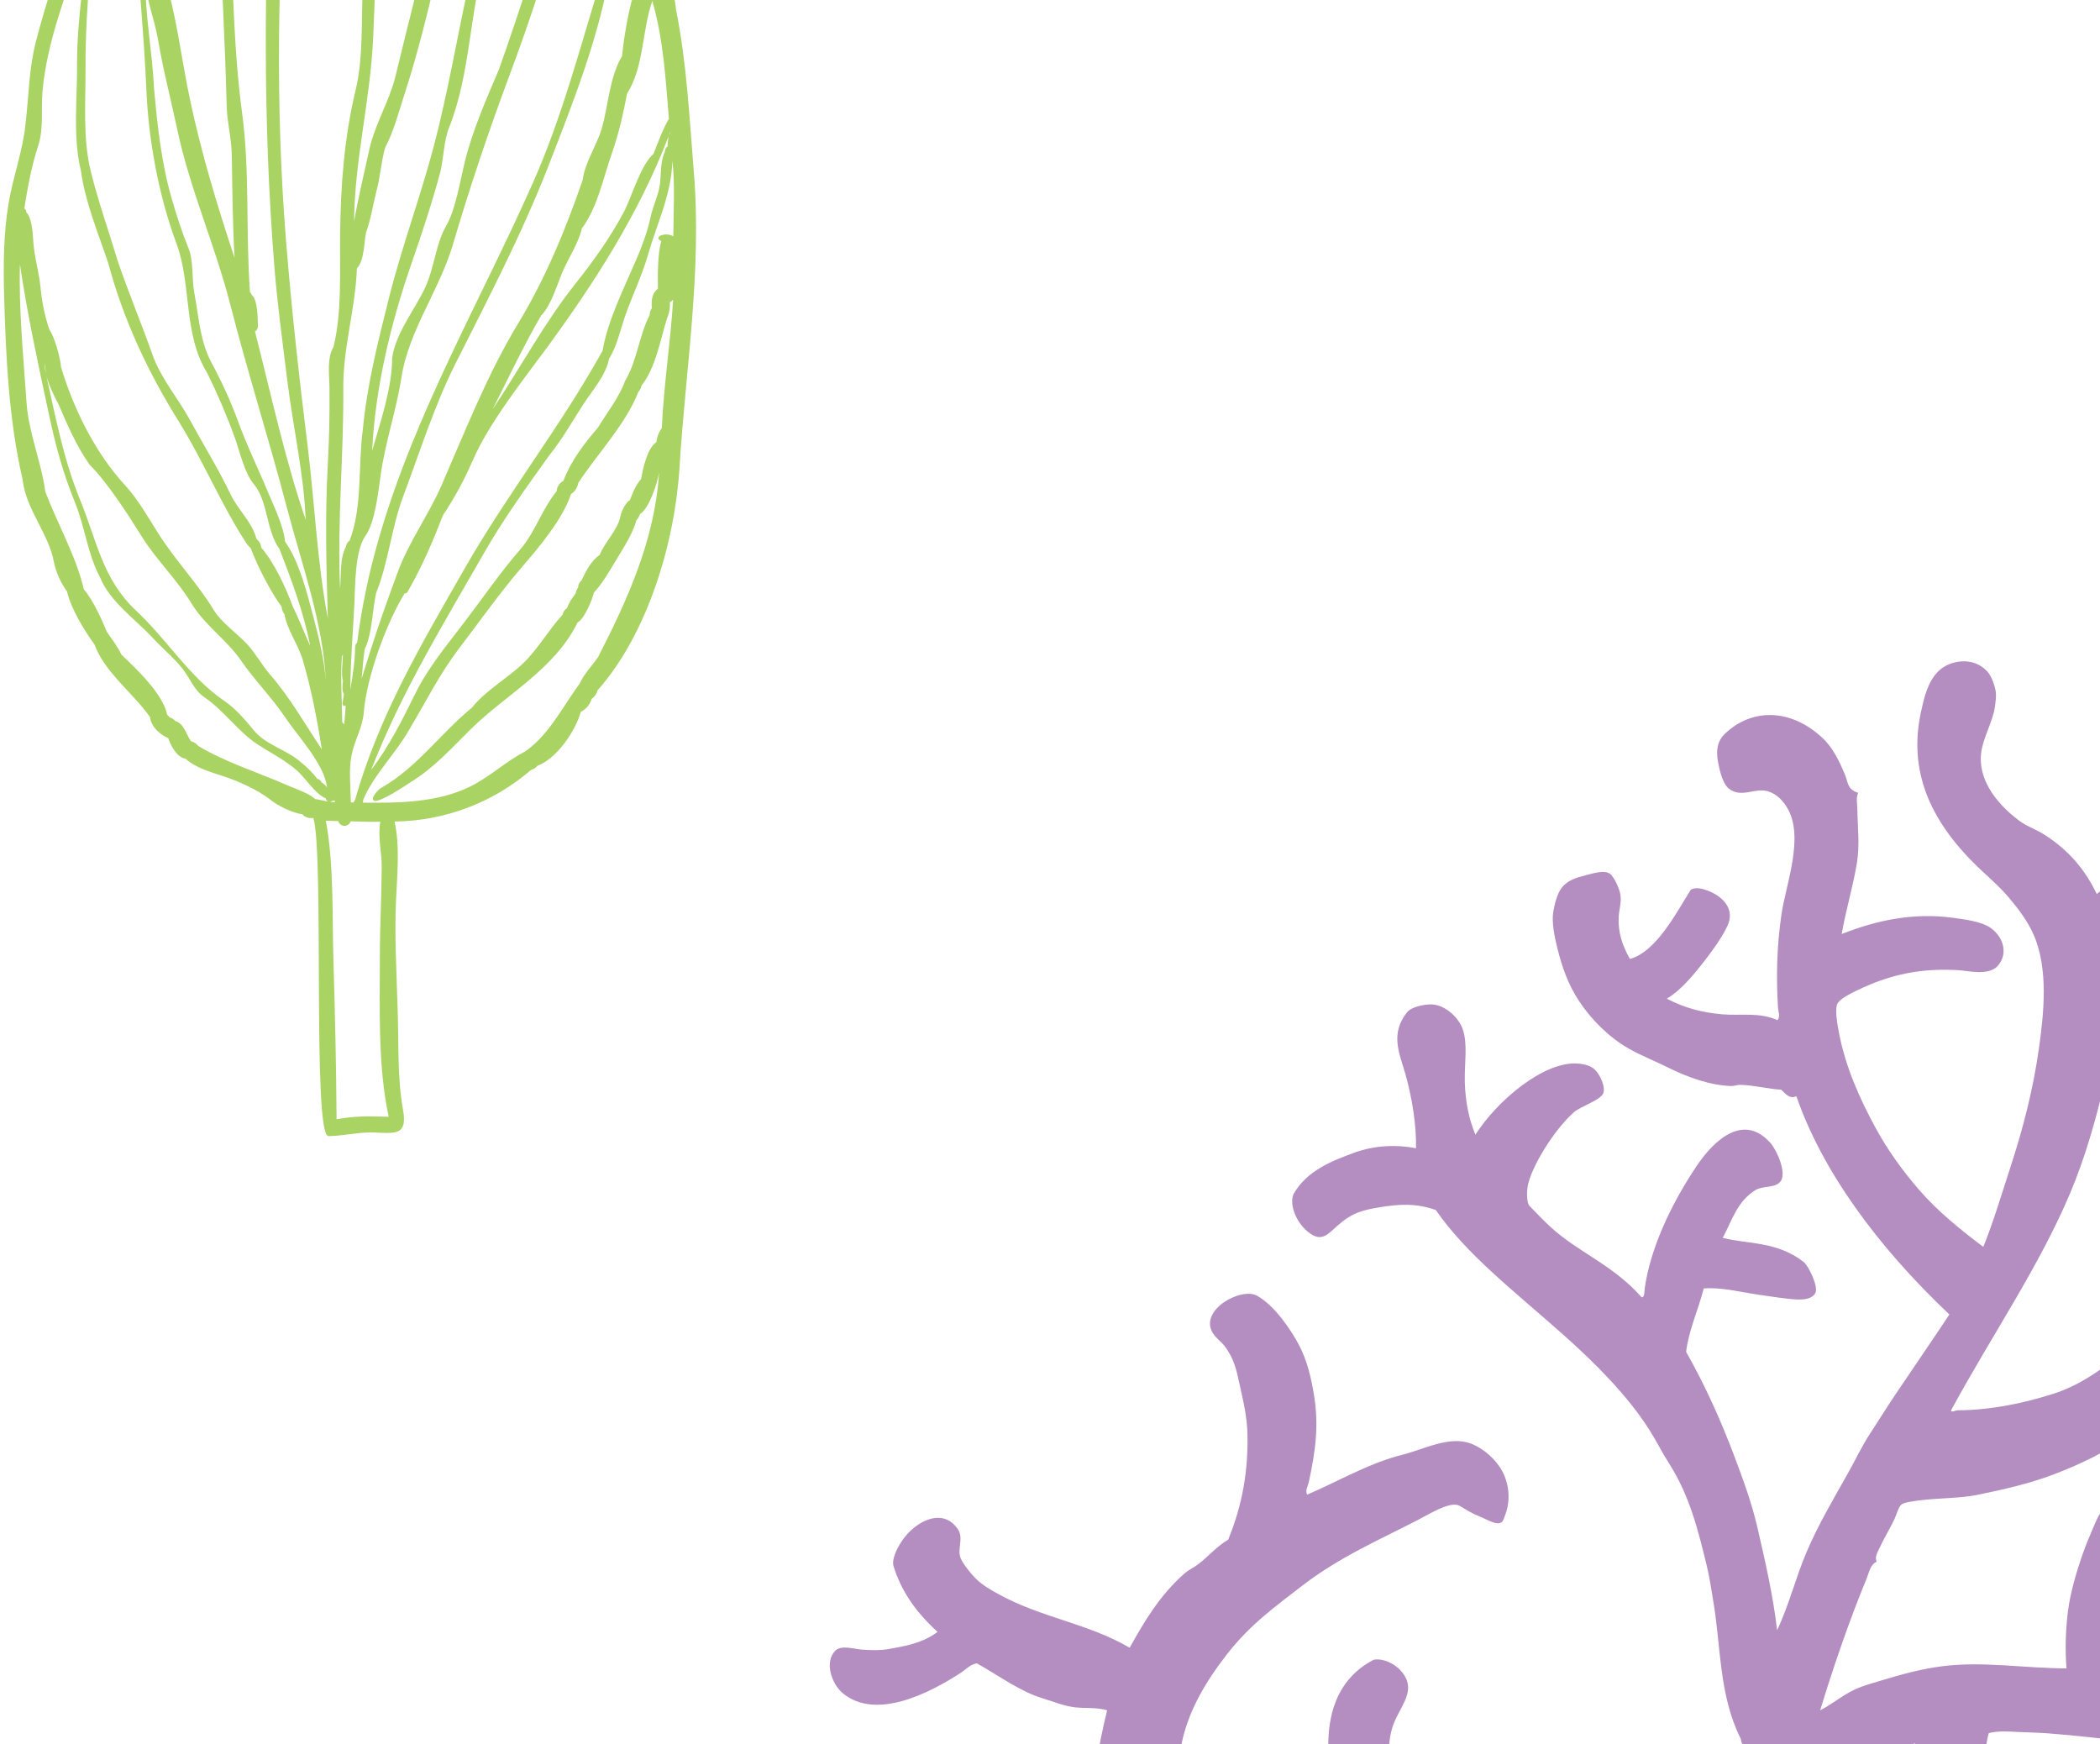
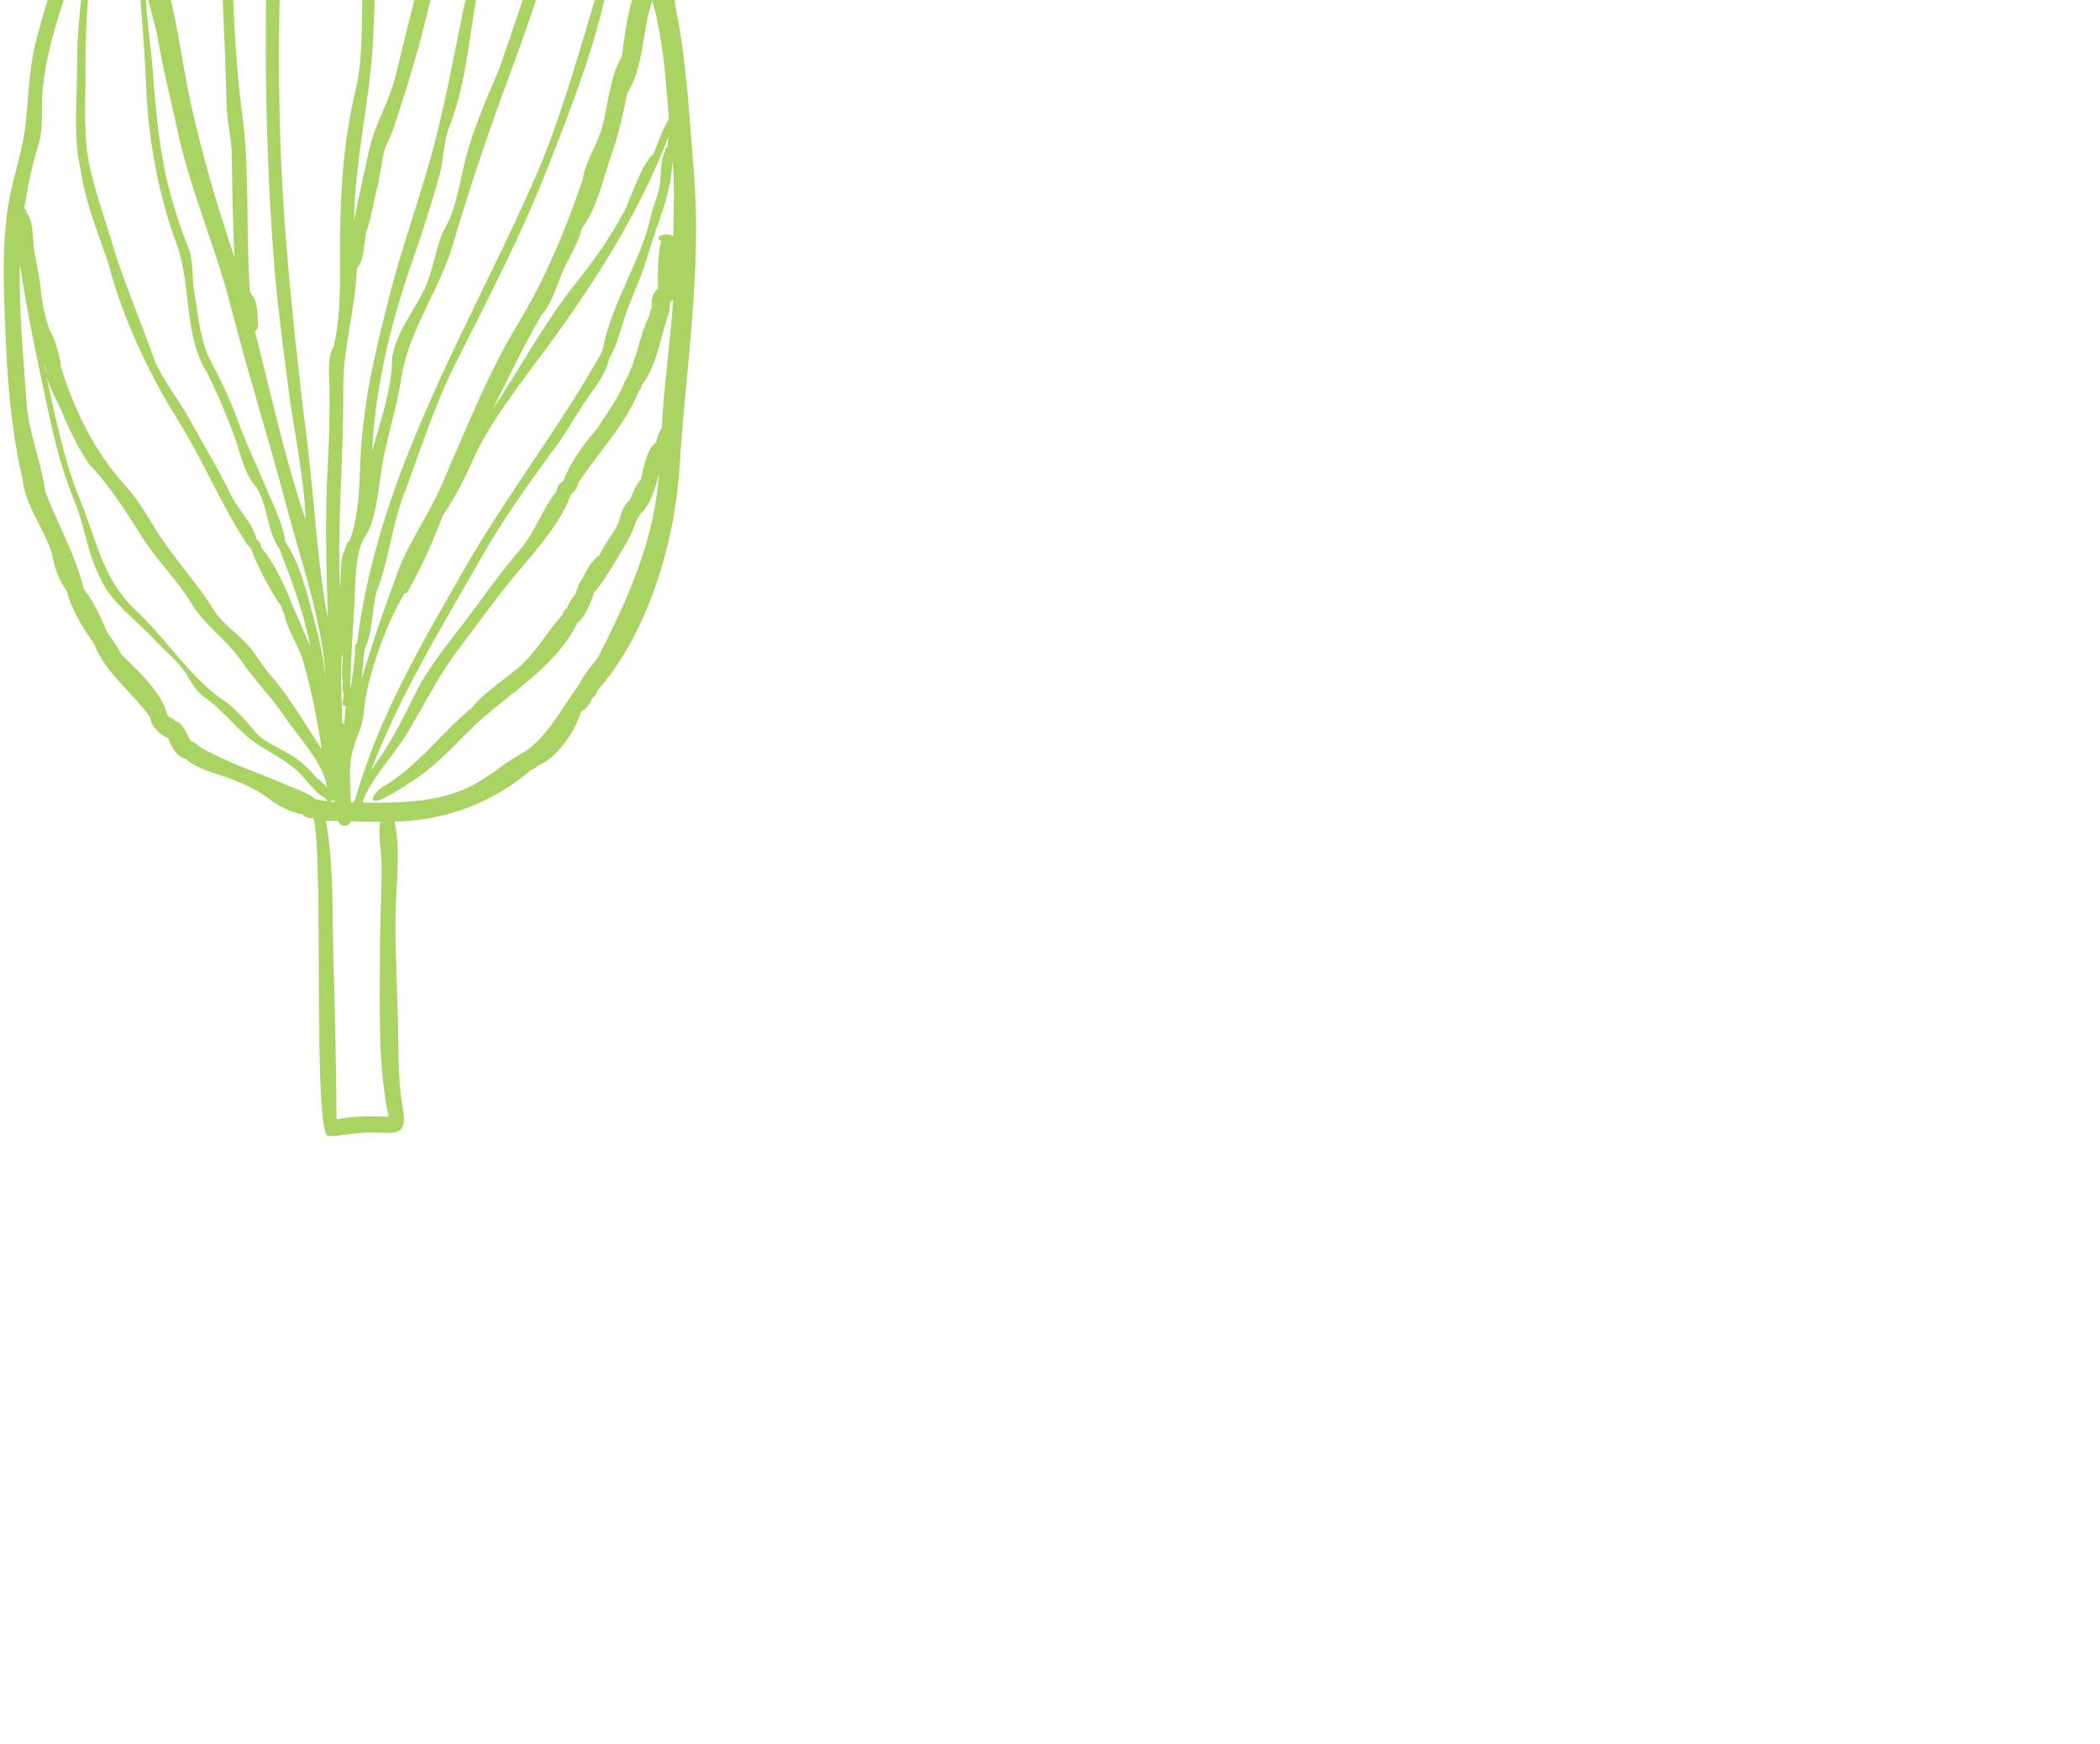
<svg xmlns="http://www.w3.org/2000/svg" width="289px" height="240px" viewBox="0 0 289 240" version="1.1">
  <title>Group</title>
  <desc>Created with Sketch.</desc>
  <defs />
  <g id="Desktop" stroke="none" stroke-width="1" fill="none" fill-rule="evenodd">
    <g id="Anxiety" transform="translate(-516, -1097)">
      <g id="Info-&amp;-Resources" transform="translate(130, 970)">
        <g id="What-to-Look-For:-General-Anxiety" transform="translate(199, 21)">
          <g id="General-Anxiety">
            <g id="stock-photo-light-blue-lighting-denim-reflecting-thinking-daydreaming-contemplating-natural-light-0204ee3e-76df-4995-a529-040e540e68dc">
              <g id="Group" transform="translate(146, 0)">
-                 <path d="M383.217,291.197 C381.158,288.224 377.171,288.609 374.792,289.001 C373.852,289.155 372.913,289.404 372.104,289.34 C372.635,287.611 372.557,286.055 373.399,284.241 C374.284,282.334 376.211,281.381 377.123,280.189 C376.851,279.179 376.607,277.993 375.51,277.31 C372.744,275.618 369.594,277.435 367.317,280.292 C366.469,281.351 366.336,282.267 365.986,283.432 C365.732,284.284 365.445,285.23 365.306,286.025 C364.926,288.085 365.521,290.032 365.11,291.133 C362.476,291.448 359.882,292.149 357.171,291.288 C354.516,290.448 351.729,289.186 348.941,286.871 C351.309,281.678 352.891,276.14 353.501,270.276 C353.767,267.74 354.208,264.992 354.851,262.032 C355.084,260.995 355.196,259.269 355.954,257.885 C356.709,256.508 358.481,254.579 359.656,254.767 C360.489,254.907 360.867,255.805 361.679,256.084 C362.413,256.341 363.144,255.644 363.808,256.381 C364.234,256.084 363.37,255.65 364.014,255.601 C366.396,254.394 365.952,251.64 365.502,249.562 C365.146,247.888 363.947,245.877 362.673,244.809 C361.483,243.814 359.81,243.52 358.357,243.38 C356.977,243.241 355.371,243.462 354.338,244.142 C351.557,245.962 350.013,250.047 348.969,252.968 C348.389,254.57 347.761,256.035 347.552,257.476 C346.492,264.892 346.498,272.257 342.346,280.062 C337.967,288.306 330.692,295.531 323.565,297.8 C319.168,299.198 314.756,300.039 310.423,300.066 C310.202,300.03 309.275,300.53 309.571,299.945 C315.164,289.668 321.666,280.231 325.918,270.125 C327.968,265.241 329.369,260.248 330.508,255.483 C331.417,251.713 332.332,248.167 332.456,244.566 C332.501,243.362 332.256,242.112 332.486,240.911 C332.999,238.263 335.904,235.4 338.139,233.762 C342.041,230.892 345.351,229.618 349.367,229.327 C350.898,229.212 353.362,229.549 355.066,228.46 C356.992,227.231 357.279,224.759 355.495,223.082 C353.55,221.244 350.925,221.322 348.878,221.368 C346.483,221.419 344.239,221.929 342.334,222.284 C342.488,220.3 342.334,218.083 343.128,215.947 C343.654,214.525 345.713,212.496 345.541,211.21 C345.375,209.957 343.614,209.062 342.518,208.85 C341.57,208.665 340.519,209.01 339.758,209.274 C334.86,210.985 334.805,216.266 334.974,219.6 C335.059,221.156 335.273,222.396 335.578,223.813 C335.654,224.159 335.977,224.753 335.572,225.087 C333.558,226.312 331.529,227.237 329.554,229.03 C328.02,225.8 325.785,223.024 322.282,220.816 C321.146,220.103 319.962,219.733 318.951,218.984 C315.342,216.314 313.24,212.966 313.639,209.629 C313.886,207.545 315.251,205.301 315.529,203.311 C315.626,202.644 315.744,201.806 315.653,201.172 C315.55,200.444 315.113,199.058 314.46,198.364 C312.473,196.234 309.293,196.914 307.859,198.264 C306.231,199.792 305.766,202.198 305.407,203.769 C303.731,211.182 305.893,217.943 312.446,224.574 C314.176,226.327 315.934,227.72 317.399,229.446 C318.812,231.117 320.011,232.706 320.847,234.584 C322.937,239.285 322.279,245.485 321.572,250.43 C320.778,255.956 319.443,261.186 317.664,266.642 C316.417,270.483 315.279,274.256 313.944,277.58 C310.685,275.133 307.647,272.651 305.171,269.803 C302.698,266.958 300.732,264.161 299.143,261.258 C296.875,257.097 294.991,252.786 294.115,248.315 C293.868,247.032 293.421,244.673 293.931,243.993 C294.447,243.308 295.667,242.725 296.534,242.3 C301.339,239.959 305.533,239.249 310.32,239.489 C311.797,239.564 314.584,240.311 315.867,238.97 C317.254,237.538 316.961,235.209 315.043,233.753 C313.72,232.755 311.114,232.485 309.791,232.297 C304.428,231.563 299.37,232.585 294.45,234.529 C295.03,231.214 296.018,227.971 296.552,224.714 C296.957,222.22 296.64,219.742 296.607,217.403 C296.601,216.633 296.392,215.805 296.718,215.098 C295.181,214.619 295.359,213.654 294.864,212.499 C294.185,210.906 293.312,208.962 291.853,207.591 C287.556,203.529 282.172,203.35 278.369,206.981 C277.023,208.267 277.234,209.96 277.536,211.367 C277.714,212.177 278.095,213.858 278.916,214.51 C280.695,215.923 282.567,214.267 284.442,214.931 C285.515,215.31 286.309,216.093 286.949,217.155 C289.359,221.15 286.765,227.71 286.164,231.818 C285.512,236.255 285.43,240.514 285.69,244.679 C285.717,245.212 286.034,245.88 285.62,246.383 C283.123,245.252 280.544,245.792 278.043,245.579 C275.513,245.361 273.036,244.812 270.382,243.42 C272.538,242.173 274.607,239.522 276.422,237.098 C277.448,235.73 278.514,234.041 278.877,233.037 C279.623,230.965 278.043,229.315 275.981,228.542 C275.241,228.266 274.335,228.047 273.689,228.432 C271.847,231.293 269.023,236.95 265.308,237.96 C264.242,236.07 263.651,234.296 263.765,232.109 C263.805,231.308 264.155,230.164 264.001,229.118 C263.898,228.42 263.182,226.679 262.554,226.233 C261.772,225.684 260.259,226.176 259.184,226.449 C257.97,226.749 256.72,227.125 255.908,228.178 C255.27,229.009 254.923,230.504 254.757,231.481 C254.527,232.837 254.911,234.851 255.316,236.455 C255.971,239.04 256.735,241.357 258.305,243.747 C259.984,246.304 262.449,248.755 265.139,250.287 C266.84,251.258 268.651,251.955 270.285,252.771 C273.363,254.318 276.437,255.356 279.245,255.444 C279.65,255.459 280.067,255.274 280.502,255.28 C282.274,255.313 284.479,255.868 286.128,255.95 C286.765,256.554 287.308,257.276 288.214,256.839 C291.729,267.019 299.237,277.389 309.272,286.88 C306.805,290.62 304.325,294.194 301.91,297.791 C300.674,299.623 299.551,301.455 298.355,303.278 C297.202,305.038 296.332,306.921 295.308,308.735 C293.261,312.375 291.171,315.918 289.631,319.543 C288.075,323.198 287.197,326.913 285.56,330.329 C285.065,325.852 283.923,320.795 282.821,316.057 C282.045,312.736 280.87,309.548 279.683,306.393 C277.853,301.531 275.697,296.714 273.045,292.025 C273.366,289.146 274.731,286.201 275.467,283.295 C277.989,283.119 280.32,283.768 283.135,284.178 C284.225,284.332 285.457,284.533 286.973,284.706 C288.054,284.821 290.156,285.112 290.817,283.953 C291.313,283.089 289.875,280.156 289.199,279.634 C285.493,276.777 281.537,277.226 278.08,276.334 C279.312,274.071 280.039,271.32 282.582,269.764 C283.633,269.121 285.318,269.551 286.061,268.532 C286.886,267.392 285.566,264.307 284.633,263.266 C281.03,259.223 277.023,262.645 274.432,266.533 C270.726,272.087 268.081,278.048 267.344,283.289 C267.286,283.738 267.347,284.578 266.912,284.505 C263.21,280.313 258.858,278.612 255.101,275.469 C253.905,274.465 252.734,273.225 251.505,271.96 C251.012,271.447 251.151,269.642 251.245,269.169 C251.797,266.448 254.887,261.465 257.559,259.09 C258.586,258.18 261.174,257.461 261.627,256.46 C261.981,255.68 261.256,253.739 260.229,252.978 C259.655,252.544 258.683,252.383 258.073,252.344 C253.389,252.059 247.008,257.494 244.045,262.141 C243.133,259.96 242.659,257.537 242.587,254.928 C242.511,252.335 243.025,249.741 242.303,247.636 C241.759,246.028 239.993,244.433 238.289,244.23 C237.417,244.13 235.333,244.433 234.632,245.303 C232.268,248.282 233.6,250.957 234.391,253.733 C235.348,257.085 235.931,260.852 235.871,264.01 C233.295,263.488 230.217,263.573 227.364,264.622 C224.537,265.666 220.862,267.009 219.004,270.328 C218.358,271.948 219.575,274.587 221.372,275.785 C222.976,276.868 223.809,275.77 225.105,274.62 C227.107,272.858 228.584,272.509 230.791,272.142 C233.467,271.693 235.825,271.529 238.594,272.506 C242.825,278.621 249.209,283.52 256.062,289.598 C260.667,293.687 264.994,298.076 267.954,302.708 C268.932,304.243 269.717,305.857 270.696,307.382 C273.586,311.896 274.74,316.791 275.875,321.417 C276.262,323.001 276.488,324.593 276.76,326.207 C277.862,332.625 277.536,339.247 280.559,345.259 C280.734,345.832 280.52,345.926 281.208,346.15 C281.263,346.232 281.247,346.317 281.139,346.414 C280.634,350.303 279.605,354.298 278.998,358.268 C278.463,361.738 277.983,365.351 277.521,368.639 C277.47,369.036 277.557,369.977 277.089,369.861 C267.329,364.383 257.683,360.619 248.409,362.979 C247.696,362.406 246.806,362.482 245.996,362.278 C243.571,361.663 240.875,359.764 238.459,357.989 C236.752,356.733 235.478,355.499 234.391,353.74 C233.956,353.033 233.512,352.147 233.144,351.352 C231.963,348.826 231.902,345.917 232.663,343.566 C233.286,341.64 234.862,339.881 234.777,338.082 C234.678,335.91 232.002,334.06 230.063,334.381 C224.631,337.208 223.74,342.526 223.797,346.587 C223.818,348.089 224.099,349.551 224.407,350.964 C225.035,353.849 226.805,356.627 228.732,359.445 C230.737,362.36 233.101,365.257 236.091,367.568 C232.47,369.021 228.988,369.764 225.219,369.604 C223.386,369.528 221.641,369.094 219.651,368.509 C217.73,367.938 215.755,367.368 214.013,366.228 C205.071,360.358 202.008,352.187 203.82,345.025 C204.793,341.191 206.807,337.542 209.881,333.599 C213.146,329.422 216.709,326.923 220.212,324.202 C225.313,320.261 230.936,317.841 236.151,315.141 C237.707,314.338 240.264,312.742 241.608,313.103 C241.928,313.188 242.529,313.625 243.1,313.943 C243.638,314.243 244.133,314.486 244.667,314.695 C245.655,315.084 246.999,315.979 247.678,315.442 C247.896,315.272 248.035,314.747 248.198,314.307 C248.838,312.578 248.75,310.343 247.751,308.468 C246.875,306.821 245.163,305.314 243.45,304.658 C240.482,303.515 236.988,305.435 233.992,306.184 C229.387,307.331 224.948,309.954 220.883,311.674 C220.602,311.08 220.989,310.525 221.112,309.961 C222.055,305.614 222.535,302.074 221.798,297.767 C221.448,295.725 220.928,293.229 219.687,290.93 C218.669,289.055 216.513,285.746 214.028,284.314 C211.82,283.046 205.925,286.307 207.921,289.456 C208.39,290.196 209.051,290.62 209.462,291.142 C210.793,292.838 211.168,294.515 211.56,296.365 C212.047,298.625 212.623,300.77 212.675,303.433 C212.762,308.28 212.053,312.93 210.017,317.874 C208.456,318.784 207.414,320.058 205.986,321.181 C205.355,321.684 204.627,321.981 204.041,322.494 C200.541,325.558 198.415,329.258 196.464,332.734 C190.672,329.361 184.327,328.627 178.414,325.363 C177.411,324.814 176.228,324.15 175.328,323.267 C174.63,322.582 173.537,321.229 173.205,320.422 C172.673,319.151 173.7,317.674 172.785,316.367 C171.052,313.901 168.307,314.841 166.446,316.512 C164.894,317.902 163.62,320.386 163.964,321.505 C164.973,324.754 166.812,327.611 170.022,330.559 C167.998,332.076 165.755,332.492 163.146,332.941 C162.215,333.104 160.89,333.098 159.597,332.995 C158.447,332.901 156.786,332.34 155.97,333.132 C154.421,334.645 155.409,337.706 157.009,339.019 C161.545,342.732 168.835,339.037 173.162,336.226 C173.93,335.731 174.627,334.949 175.449,334.894 C178.671,336.711 181.374,338.749 184.457,339.69 C185.97,340.145 187.468,340.775 188.935,340.939 C190.448,341.106 191.907,340.918 193.36,341.34 C192.753,343.921 192.164,346.402 191.961,348.908 C191.768,351.422 192.357,353.849 193.1,356.312 C194.537,361.086 196.627,366.367 202.434,370.514 C201.984,370.941 201.311,370.865 200.77,370.956 C200.16,371.063 199.529,371.135 198.928,371.245 C192.653,372.343 186.504,371.985 180.184,370.453 C177.723,369.861 175.174,369.164 172.54,368.639 C170.14,368.16 167.555,367.811 165.024,367.408 C159.812,366.579 155.194,366.819 150.121,368.591 C148.306,369.224 144.326,371.123 142.879,373.201 C141.719,374.872 141.843,377.002 142.468,378.922 C142.939,380.357 143.818,382.343 145.18,383.086 C147.022,384.094 149.154,381.512 150.673,380.281 C153.992,377.59 157.184,377.05 160.63,377.114 C165.374,377.199 169.327,377.624 174.401,379.571 C174.268,383.654 172.057,388.604 168.376,392.945 C167.108,394.44 165.287,395.435 164.471,396.839 C163.897,397.831 165.045,400.507 166.18,401.241 C166.64,401.529 167.751,401.592 168.316,401.529 C170.121,401.329 172.193,400.264 173.83,399.06 C175.681,397.701 177.161,395.577 178.471,393.421 C180.338,390.351 181.588,387.515 182.331,384.682 C182.594,383.675 182.44,382.653 182.829,381.761 C187.749,382.935 193.082,383.272 198.049,383.108 C202.966,382.941 208.456,381.828 212.687,376.25 C219.744,378.379 226.056,379.098 232.685,378.148 C233.98,377.963 235.351,377.894 236.626,377.645 C239.238,377.138 241.783,376.24 244.465,375.801 C249.526,374.966 254.938,373.562 260.217,373.289 C265.574,373.01 271.526,373.902 276.28,380.017 C275.8,390.024 276.259,399.961 277.611,409.846 C277.747,409.97 277.69,410.346 277.454,410.025 C271.898,407.981 266.988,407.074 261.274,406.867 C258.725,406.779 255.862,406.795 253.241,406.943 C251.073,407.067 248.361,407.422 246.262,407.629 C245.247,407.741 244.305,407.435 243.167,406.813 C238.41,404.201 235.221,398.835 233.403,395.268 C234.146,393.527 235.789,391.883 237.344,390.603 C238.742,389.444 241.086,388.198 241.666,386.593 C241.998,385.65 241.288,384.188 240.286,383.454 C239.017,382.516 236.822,382.665 235.119,383.347 C233.346,384.057 231.588,385.537 230.193,387.139 C229.094,385.619 229.48,383.426 227.925,381.928 C226.717,380.766 225.114,380.854 224.005,381.494 C221.553,382.901 221.384,385.349 221.408,387.342 C221.499,394.907 226.723,403.391 232.201,410.034 C228.291,410.723 224.534,411.114 220.78,411.432 C216.993,411.751 213.149,411.523 209.099,411.311 C205.043,411.096 201.205,409.846 197.198,407.629 C193.942,405.833 191.822,402.305 188.854,399.912 C187.939,399.172 186.773,398.219 185.78,397.974 C184.445,397.655 182.391,398.465 181.588,400.024 C180.981,401.195 181.482,402.927 182.017,404.24 C183.693,408.338 188.963,412.84 193.196,415.439 C197.602,418.154 202.129,419.871 206.399,421.075 C207.867,421.494 209.341,421.697 210.778,422.076 C216.746,423.659 222.417,423.72 227.958,423.553 C233.612,423.393 239.286,422.798 245.027,421.9 C245.048,421.918 245.081,421.918 245.111,421.921 L245.229,421.836 L248.581,421.412 C249.001,421.242 249.523,421.181 250.39,421.06 C251.326,420.917 252.163,420.878 252.791,420.887 L255.998,420.481 C256.004,420.472 256.01,420.462 256.019,420.453 C262.799,419.783 270.34,419.477 277.222,422.78 C278.237,423.268 278.937,424.102 280.046,424.648 C280.148,425.197 280.254,425.743 280.36,426.289 C280.239,426.292 280.13,426.311 280.006,426.311 C273.731,426.881 267.45,427.448 261.171,428.018 C258.785,427.985 259.217,423.659 256.137,424.685 C256.294,430.873 252.29,434.661 247.618,437.027 C241.856,439.942 239.44,444.237 239.162,450.289 C239.863,450.834 240.618,450.929 241.433,450.571 C245.407,442.681 253.178,440.297 260.495,437.252 C265.568,432.75 272.094,434.236 277.956,432.969 C279.146,432.541 280.36,432.326 281.586,432.165 C284.165,443.458 288.196,454.659 297.292,465.549 C296.691,466.234 296.075,466.926 295.468,467.615 L296.459,468.485 C296.827,468.066 297.202,467.645 297.567,467.232 C297.63,467.157 297.721,467.008 297.799,466.956 C298.413,466.604 298.059,466.823 298.648,466.905 C299.035,466.956 298.989,467.078 299.4,466.777 C300.397,466.04 299.394,465.57 299.702,464.8 C299.962,464.154 301.218,463.077 302.151,462.015 C303.891,460.034 300.164,450.737 298.781,447.189 C297.205,443.136 295.568,439.032 294.305,434.892 C293.729,433.029 293.39,431.103 292.868,429.232 C293.874,428.767 294.218,427.845 294.052,426.568 C294.296,426.232 294.538,425.892 294.795,425.57 C296.03,423.978 297.47,422.537 298.295,420.66 C298.576,419.883 298.79,419.082 298.893,418.26 C299.131,415.7 299.089,413.201 297.374,411.05 C294.354,413.619 292.551,417.581 290.123,420.829 C288.96,417.32 287.973,413.813 287.357,410.174 C285.986,401.996 285.744,393.791 285.478,385.137 C285.258,378.121 285.228,370.329 286.399,363.079 C286.578,361.969 286.789,360.64 287.133,359.885 C287.471,359.142 288.124,358.347 288.679,357.58 C293.418,351.064 299.397,347.767 304.537,345.887 C304.64,348.186 304.123,350.424 304.205,352.79 C304.28,355.035 304.766,357.331 305.047,359.618 C305.615,364.141 306.705,368.721 308.511,373.256 C310.154,377.357 312.232,382.274 316.1,386.544 C319.102,389.857 323.484,393.023 326.694,393.703 C327.736,393.924 329.288,394.109 330.167,393.742 C331.341,393.248 332.845,391.528 332.909,390.254 C331.616,388.847 329.856,388.128 328.306,386.972 C326.703,385.774 325.28,384.188 323.906,382.747 C321.219,379.938 319.063,377.047 317.707,374.205 C318.7,373.953 319.739,374.411 320.775,374.53 C324.073,374.906 326.815,374.891 330.139,374.199 C331.964,373.823 334.09,373.671 336.234,372.883 C338.206,372.164 340.908,370.498 342.032,368.105 C343.059,365.927 340.685,363.449 338.148,362.736 C336.635,363.561 335.403,364.632 333.899,365.214 C331.094,366.303 328.672,366.534 325.866,366.564 C322.152,366.604 318.163,366.431 314.605,365.054 C314.025,363.458 313.886,361.675 313.781,360.012 C313.572,356.536 313.892,353.145 314.08,349.708 C314.176,347.958 314.216,346.19 314.69,344.491 C315.973,344.161 317.35,344.255 318.655,344.327 C319.99,344.403 321.321,344.409 322.641,344.503 C330.728,345.098 338.795,346.46 346.812,346.906 C347.335,348.777 347.395,350.628 347.921,352.529 C348.887,356.03 351.309,360.197 354.184,363.528 C355.745,365.339 357.895,367.532 359.801,368.19 C362.09,368.982 365.735,367.993 367.396,365.169 C367.93,364.256 367.03,362.13 366.236,361.414 C365.225,360.513 363.515,360.692 362.591,359.946 C360.378,358.153 359.275,355.463 358.182,352.996 C357.663,351.801 357.177,350.7 356.79,349.514 C356.403,348.359 355.787,347.085 356.141,345.899 C357.913,345.568 359.81,344.697 361.48,343.275 C365.161,340.138 367.212,336.587 368.423,332.473 C368.688,331.579 368.861,330.623 369.009,329.634 C369.283,327.848 369.754,326.747 367.568,325.476 C366.354,324.769 363.259,324.987 362.244,325.552 C360.782,326.367 359.922,328.303 359.215,329.907 C358.472,331.588 358.255,333.383 356.778,334.306 C355.353,335.197 353.417,335.789 351.644,336.156 C349.95,336.505 348.211,336.917 346.365,336.911 C343.433,336.89 341.198,336.444 338.372,336.216 C337.762,336.168 336.046,336.195 335.642,335.88 C335.137,335.473 334.712,333.587 334.624,333.056 C334.337,331.388 334.428,330.077 334.612,328.718 C334.811,327.211 335.098,325.803 335.606,324.326 C337.846,326.665 339.851,328.494 342.832,328.97 C344.955,329.313 348.41,328.906 350.176,326.052 C350.768,325.097 350.95,323.073 350.038,322.406 C349.579,322.066 349.083,322.263 348.431,322.418 C347.643,322.609 347.12,322.761 346.498,322.63 C343.916,322.063 340.525,320.835 338.354,318.123 C339.057,315.878 341.971,312.709 343.925,312.505 C345.39,312.351 347.712,313.919 348.932,312.788 C350.077,311.735 349.862,309.102 349.397,307.916 C348.872,306.566 347.326,304.607 345.689,303.985 C344.946,303.703 343.137,303.67 342.545,303.754 C341.745,303.873 340.936,304.437 340.144,304.667 C339.429,304.88 338.749,304.916 338.064,305.223 C335.207,306.497 333.259,309.054 331.529,311.747 C330.614,313.182 329.865,314.338 329.243,315.797 C328.678,317.134 328.098,318.472 327.63,319.807 C326.739,322.348 325.881,325.318 325.585,327.757 C325.235,330.584 325.205,333.223 325.389,335.579 C319.703,335.576 313.917,334.566 308.285,335.285 C305.398,335.655 302.701,336.398 299.859,337.26 C298.388,337.703 297.023,338.049 295.64,338.795 C294.164,339.589 292.959,340.609 291.488,341.349 C293.294,335.413 295.495,329.015 297.893,323.189 C298.222,322.391 298.376,321.293 299.276,320.895 C298.944,320.295 299.409,319.561 299.666,319.003 C300.297,317.607 301.007,316.525 301.704,315.053 C302.048,314.331 302.236,313.418 302.68,313.036 C303.033,312.733 304.322,312.566 305.265,312.448 C307.928,312.123 310.71,312.187 313.089,311.708 C316.647,310.989 320.225,310.167 323.493,308.938 C331.058,306.078 336.816,302.459 343.771,294.928 C346.797,296.681 349.437,298.965 352.626,299.899 C357.004,301.179 361.61,301.558 365.919,301.446 C367.332,301.416 368.806,301.301 370.301,301.179 C373.188,300.937 376.54,301.21 379.05,300.463 C380.375,300.069 382.646,298.731 383.356,297.557 C384.377,295.868 384.38,292.877 383.217,291.197" id="Fill-1" fill="#B48EC1" />
                <path d="M84.672,18.479 C87.31,13.443 90.834,8.993 92.975,3.66 C93.641,5.306 95.309,7.877 96.376,9.286 C96.771,10.128 97.302,11.944 98.145,12.609 C98.254,13.282 98.974,14.612 99.618,14.89 C99.752,15.45 100.045,15.939 100.483,16.285 C100.631,16.773 101.123,17.254 101.51,17.525 C101.629,17.953 101.897,18.322 102.263,18.558 C102.458,19.028 102.769,19.43 103.156,19.742 C103.254,20.122 103.446,20.438 103.742,20.678 C104.173,21.58 104.943,23.373 105.83,23.963 C106.456,26.105 107.454,27.898 108.413,29.86 C110.301,34.663 109.039,41.214 108.974,46.405 C108.818,55.342 107.266,63.693 105.7,72.436 C103.015,87.304 98.985,101.714 95.45,116.398 C94.607,119.908 92.61,123.035 91.836,126.531 C91.101,129.838 90.338,133.1 89.723,136.445 C89.821,127.801 91.995,119.66 92.36,111.083 C92.813,100.466 93.109,90.048 92.711,79.437 C92.368,70.545 91.847,61.119 92.889,52.245 C93.934,43.3 92.773,33.927 92.331,24.963 C92.136,20.813 92.86,14.552 91.185,10.726 C90.935,10.339 90.693,10.339 90.454,10.726 C89.434,13.052 90.819,19.314 90.924,21.772 C91.091,26.034 91.25,30.322 91.409,34.603 C91.181,39.162 91.767,43.792 91.68,48.378 C91.586,52.805 91.167,57.244 90.996,61.683 C90.646,71.011 91.3,80.381 91.376,89.702 C91.409,94.678 91.116,99.647 90.91,104.619 C90.722,108.994 90.986,114.008 89.958,118.311 C88.366,124.933 87.882,131.496 87.802,138.343 C87.751,143.335 88.07,148.95 86.901,153.727 C85.968,155.271 86.326,157.568 86.34,159.315 C86.373,162.826 86.319,166.246 86.12,169.756 C85.714,176.969 85.91,183.881 86.116,191.093 C84.654,183.392 84.307,175.266 83.348,167.475 C82.173,158 81.116,148.533 80.356,139.02 C78.855,120.325 79.224,101.443 80.653,82.756 C81.445,72.259 82.136,61.795 82.097,51.272 C82.082,46.75 82.903,42.293 82.527,37.768 C82.194,33.637 82.932,28.853 81.601,24.91 C82.527,22.681 83.551,20.603 84.672,18.479 C84.687,18.449 84.672,18.479 84.672,18.479 L84.672,18.479 Z M121.951,64.971 C123.127,68.012 121.875,73.334 121.141,76.382 C120.023,81.039 119.115,85.586 117.78,90.198 C115.312,98.79 112.653,107.1 109.679,115.518 C107.968,119.544 106.021,123.964 104.976,128.226 C104.365,130.714 103.688,134.938 102.378,137.122 C100.985,139.542 100.75,142.899 99.531,145.533 C98.138,148.551 95.421,151.855 94.969,155.271 C94.969,159.361 93.334,164.123 92.212,168.035 C92.657,159.195 94.81,150.348 97.704,142.042 C99.111,137.983 100.468,133.863 101.586,129.703 C102.064,127.726 102.071,125.377 102.82,123.501 C105.743,116.154 105.598,107.799 107.798,100.248 C110.251,91.784 112.378,83.241 114.791,74.785 C116.412,69.102 118.8,63.066 118.677,57.037 C119.838,59.664 120.923,62.284 121.951,64.971 C121.955,64.979 121.951,64.971 121.951,64.971 L121.951,64.971 Z M133.166,124.339 C133.192,124.276 133.199,124.219 133.203,124.155 L133.224,124.366 C133.184,124.422 133.141,124.482 133.098,124.535 L133.166,124.339 C133.192,124.276 133.166,124.339 133.166,124.339 L133.166,124.339 Z M90.769,199.388 C90.928,198.012 90.957,196.64 91.195,195.31 C92.212,193.326 92.245,189.86 92.769,187.575 C94.441,183.463 94.882,178.551 96.492,174.289 C98.768,168.234 100.772,161.819 103.663,156.072 C108.203,147.055 112.845,138.159 116.517,128.722 C119.835,120.201 123.557,110.772 124.997,101.725 C125.847,96.463 126.39,91.092 127.309,85.861 C128.217,90.987 129.085,96.23 129.831,101.39 C127.967,104.153 126.958,110.23 126.604,113.733 C124.885,116.544 124.722,120.525 123.818,123.655 C123.185,125.884 121.459,128.444 121.206,130.706 C118.908,137.408 116.068,144.323 112.356,150.423 C108.113,157.425 105.037,165.261 101.781,172.752 C100.001,176.845 97.263,180.558 95.732,184.741 C94.397,188.368 93.08,192.018 91.93,195.69 C91.536,196.926 91.152,198.155 90.769,199.388 L90.769,199.388 Z M88.196,199.704 C88.138,200.113 88.023,201.147 88.334,201.485 L88.138,202.77 C88.088,203.105 88.388,203.195 88.573,203.12 L88.381,205.691 C88.312,205.578 88.214,205.488 88.099,205.413 C88.062,202.395 87.845,199.301 88.048,196.291 L88.189,196.103 C88.182,197.137 87.914,198.734 88.196,199.704 C88.196,199.704 88.182,199.647 88.196,199.704 L88.196,199.704 Z M130.938,127.177 C129.241,128.609 127.96,132.939 126.958,134.983 C125.062,138.565 122.758,141.816 120.258,144.954 C115.953,150.344 112.631,156.591 108.796,162.322 C111.018,157.921 113.004,153.674 115.489,149.386 C116.817,148.097 117.667,145.172 118.391,143.459 C119.158,141.647 120.67,139.358 121.065,137.438 C123.188,134.686 124.089,130.244 125.247,126.967 C126.173,124.336 126.759,121.675 127.295,118.886 C129.635,115.214 129.346,110.17 130.771,106.13 C132.291,111.358 132.609,116.913 133.054,122.344 C132.171,123.881 131.582,125.512 130.938,127.177 C130.876,127.233 130.938,127.177 130.938,127.177 L130.938,127.177 Z M125.811,77.588 C126.18,79.701 126.452,81.854 126.947,83.944 C125.25,90.044 125.663,96.854 123.792,102.931 C120.887,112.316 118.398,121.968 114.437,130.939 C107.121,147.461 98.012,162.954 93.03,180.472 C91.713,185.08 90.758,189.68 90.15,194.442 L90.056,194.536 C89.936,194.667 89.868,194.844 89.868,195.028 C89.868,196.855 89.531,199.038 89.209,200.895 C89.231,196.937 89.582,193.006 89.77,189.052 C89.882,186.647 89.835,181.765 91.286,179.75 C92.588,177.942 93.048,173.834 93.381,171.41 C94.007,166.859 95.548,162.473 96.253,157.887 C97.237,151.52 101.506,145.849 103.33,139.64 C105.605,131.92 108.214,124.129 111.09,116.432 C114.024,108.58 116.629,100.688 118.691,92.536 C120.627,84.872 123.438,76.814 123.188,68.809 C123.937,71.804 124.838,74.657 125.811,77.588 L125.811,77.588 Z M105.128,85.567 C109.506,69.233 110.884,52.023 110.464,35.118 C112.791,41.564 115.204,48.047 117.772,54.301 C117.693,62.506 115.312,70.244 112.809,78.006 C110.613,80.148 109.983,87.131 109.191,90.19 C108.015,94.738 106.561,99.196 105.533,103.773 C103.883,111.189 102.653,118.694 100.725,126.016 C98.902,132.969 96.322,139.892 94.556,146.89 C93.037,152.941 91.499,158.973 90.921,165.22 C90.255,170.219 90.91,175.556 89.137,180.363 C88.851,180.558 88.67,180.844 88.63,181.19 C87.722,182.809 87.979,185.158 87.802,186.989 C87.382,177.732 88.327,168.584 88.243,159.331 C88.203,153.839 89.918,148.484 90.114,142.944 C91.152,141.812 91.098,139.358 91.376,137.986 C91.995,136.34 92.339,134.138 92.776,132.416 C93.341,130.409 93.439,128.327 93.992,126.335 C95.168,124.152 95.931,121.231 96.713,118.815 C100.258,107.878 102.158,96.614 105.128,85.567 C105.146,85.496 105.128,85.567 105.128,85.567 L105.128,85.567 Z M73.746,163.935 C72.762,161.236 71.485,158.459 70.125,155.944 C68.508,152.971 68.341,149.476 67.719,146.157 C67.397,144.41 67.629,141.835 66.974,140.241 C66.026,137.896 65.302,135.682 64.601,133.224 C63.2,128.369 62.636,123.107 62.191,118.055 C61.956,113.121 60.936,107.972 61.008,103.048 C61.069,105.867 62.278,108.663 62.741,111.418 C63.446,115.597 64.521,119.709 65.407,123.862 C67.155,132.089 70.595,139.738 72.679,147.864 C75.085,157.26 78.016,166.449 80.479,175.841 C82.505,183.606 85.483,191.698 85.848,199.809 C85.653,196.911 84.893,193.792 84.151,190.977 C83.29,187.684 82.18,183.26 80.226,180.524 C80.074,178.532 78.688,175.631 77.911,173.797 C76.539,170.478 74.998,167.381 73.746,163.935 C73.739,163.889 73.746,163.935 73.746,163.935 L73.746,163.935 Z M47.094,155.959 C47.246,156.459 47.26,156.929 47.325,157.44 C47.217,156.951 47.144,156.452 47.094,155.959 L47.094,155.959 Z M82.335,210.829 C80.487,209.19 77.621,208.517 76.011,206.593 C74.662,204.969 73.45,203.518 71.735,202.35 C67.14,199.215 63.91,193.934 59.749,190.048 C55.114,185.73 54.355,180.483 52.036,174.819 C49.724,169.166 48.657,163.416 47.34,157.519 C47.524,158.511 48.49,160.661 49.011,161.533 C50.328,164.577 51.45,167.246 53.309,169.918 C55.892,172.526 58.588,176.766 60.556,179.9 C62.589,183.136 65.349,185.741 67.336,189.007 C69.221,192.115 72.133,193.946 74.177,196.907 C76.066,199.651 78.424,201.985 80.277,204.759 C81.945,207.262 85.682,211.182 85.997,214.35 C85.794,214.057 85.515,213.805 85.212,213.625 C85.139,213.369 84.911,213.215 84.669,213.181 C83.996,212.287 83.196,211.513 82.335,210.829 C82.277,210.78 82.335,210.829 82.335,210.829 L82.335,210.829 Z M89.278,216.417 C89.26,214.309 88.974,212.043 89.368,209.983 C89.745,207.946 90.899,206.146 91.065,204.022 C91.431,199.264 94.184,191.668 96.691,187.647 C96.897,187.684 97.056,187.56 97.172,187.297 C99.068,183.978 100.587,180.483 101.937,176.939 C103.525,174.56 104.864,172.102 106.011,169.456 C108.308,164.156 112.964,158.342 116.398,153.659 C122.978,144.65 128.999,135.246 133.022,124.723 C132.92,125.178 132.913,125.674 132.87,126.144 C132.631,126.294 132.512,126.576 132.512,126.861 C131.875,128.045 131.994,130.011 131.813,131.372 C131.611,132.909 130.862,134.318 130.536,135.863 C130.124,137.813 129.346,139.907 128.564,141.726 C126.879,145.657 124.654,150.032 123.926,154.26 C118.206,164.596 110.855,173.906 104.954,184.215 C99.003,194.622 93.16,204.443 89.853,216.102 C89.774,216.199 89.712,216.312 89.654,216.425 L89.278,216.417 Z M123.319,164.803 C121.383,167.054 119.592,169.392 118.532,172.169 C117.979,172.481 117.649,172.97 117.602,173.605 C115.605,176.033 114.665,179.198 112.624,181.569 C109.838,184.794 107.559,188.131 104.987,191.51 C102.545,194.727 99.922,197.839 98.131,201.485 C96.355,205.108 94.506,208.769 92.071,211.96 C96.271,201.184 102.027,191.871 107.711,181.922 C110.367,177.303 113.536,172.921 116.607,168.636 C118.351,166.487 119.744,164.002 121.242,161.683 C122.501,159.733 124.357,157.714 124.82,155.362 C125.858,153.734 126.354,151.475 126.98,149.626 C127.982,146.717 129.364,143.947 130.196,140.993 C131.415,136.712 133.42,132.758 133.528,128.105 C133.926,131.529 133.669,135.059 133.662,138.498 C133.047,138.219 132.566,138.189 131.965,138.389 C131.48,138.622 131.473,138.866 131.936,139.14 L132.005,139.14 C131.495,141.053 131.513,143.692 131.542,145.721 C130.721,146.364 130.609,147.349 130.71,148.416 C130.496,148.69 130.399,149.006 130.41,149.352 C128.944,152.141 128.687,155.67 127.016,158.425 C126.253,160.62 124.52,162.803 123.319,164.803 L123.319,164.803 Z M78.019,35.483 C78.873,33.697 79.293,31.529 79.904,29.627 C80.378,47.551 79.267,65.328 78.356,83.23 C77.346,103.228 77.165,122.75 78.761,142.726 C79.188,148.036 79.926,153.377 80.577,158.662 C81.344,164.833 82.835,171.305 83.066,177.518 C80.215,169.208 78.276,160.161 76.094,151.629 C76.341,151.464 76.507,151.178 76.492,150.848 C76.485,149.908 76.456,147.161 75.653,146.608 C75.599,146.454 75.519,146.315 75.403,146.202 C74.799,138.065 75.4,129.586 74.322,121.592 C73.258,113.632 73.008,104.897 72.831,96.753 C72.647,88.559 72.361,80.49 72.788,72.293 C72.983,68.639 73.117,64.971 73.305,61.311 C73.472,58.075 74.792,52.674 73.283,49.682 C73.215,48.87 73.294,48.017 73.301,47.209 C73.718,47.021 73.804,46.194 73.761,45.818 C73.584,45.668 73.472,45.488 73.45,45.27 C74.788,41.925 76.478,38.73 78.019,35.483 C78.063,35.407 78.019,35.483 78.019,35.483 L78.019,35.483 Z M70.288,52.783 C71.029,51.253 71.623,49.596 72.281,48.021 C72.1,62.897 70.856,77.87 71.131,92.855 C71.424,102.161 71.959,111.377 72.202,120.686 C72.252,122.866 72.867,125.008 72.9,127.327 C72.976,132.063 73.012,136.772 73.283,141.489 C70.888,134.277 68.757,127.245 67.166,119.799 C65.954,114.102 65.263,107.825 63.497,102.338 C62.354,95.595 61.786,89.097 61.753,82.245 C61.746,80.204 62.473,78.468 62.26,76.341 C62.354,74.262 63.772,69.917 63.056,68.046 C65.538,63.009 67.853,57.853 70.288,52.783 C70.324,52.704 70.288,52.783 70.288,52.783 L70.288,52.783 Z M56.323,84.474 C57.209,81.366 58.606,78.321 59.857,75.356 C58.266,89.581 60.538,104.04 61.145,118.371 C61.442,125.358 62.86,132.991 65.295,139.542 C67.383,145.165 66.196,152.005 69.524,157.335 C70.939,160.202 72.22,163.198 73.309,166.212 C74.007,168.114 74.611,171.038 75.939,172.628 C77.903,174.973 77.614,179.043 79.463,181.543 C81.123,185.843 82.809,190.274 83.692,194.897 C82.878,193.108 82.144,191.187 81.279,189.424 C80.313,186.82 78.793,183.497 76.948,181.347 C76.901,180.855 76.659,180.438 76.283,180.141 C75.718,177.871 73.739,176.131 72.744,174.056 C71.048,170.493 68.985,167.197 67.108,163.735 C65.472,160.744 63.121,158.053 61.981,154.798 C60.44,150.423 58.642,146.187 57.162,141.79 C55.918,137.633 54.514,133.736 53.483,129.534 C52.372,125.012 52.795,119.938 52.77,115.338 C52.727,109.133 53.334,102.856 53.834,96.681 C53.848,96.155 53.877,95.625 53.881,95.106 C53.787,94.772 53.624,94.652 53.389,94.746 L56.323,84.474 C56.33,84.447 56.323,84.474 56.323,84.474 L56.323,84.474 Z M52.184,98.906 C52.64,97.899 52.824,96.689 53.135,95.61 C52.806,102.041 51.573,108.449 51.605,114.906 C51.638,119.51 51.012,124.926 52.126,129.451 C52.756,133.931 54.467,137.934 55.892,142.188 C57.973,149.98 61.355,157.188 65.559,163.927 C68.971,169.396 71.511,175.616 75.016,180.911 C75.147,181.111 75.36,181.257 75.512,181.441 C76.362,183.749 78.24,187.462 79.752,189.481 C79.77,189.857 79.904,190.195 80.132,190.477 C80.526,192.698 82.06,194.727 82.69,196.889 C83.844,200.85 84.654,205.018 85.287,209.111 C82.987,205.664 80.888,201.959 78.186,198.847 C77.028,197.512 76.174,195.896 74.973,194.607 C73.739,193.28 71.417,191.585 70.469,190.029 C68.15,186.207 65.093,183.084 62.737,179.333 C61.41,177.224 59.962,174.687 58.309,172.883 C54.148,168.388 51.204,162.458 49.405,156.549 C49.34,155.377 48.494,152.28 47.796,151.37 C47.126,149.348 46.786,147.646 46.565,145.436 C46.316,143.105 45.647,141.181 45.549,138.731 C45.513,137.859 45.281,135.754 44.626,135.239 L44.619,135.13 C44.612,134.935 44.5,134.769 44.344,134.698 C44.8,131.83 45.328,128.883 46.233,126.129 C47.061,123.633 46.612,121.055 46.858,118.469 C47.477,111.745 50.071,105.25 52.184,98.906 C52.198,98.861 52.184,98.906 52.184,98.906 L52.184,98.906 Z M80.649,214.102 C76.728,212.373 71.923,210.859 68.276,208.641 C68.016,208.314 67.672,208.092 67.267,207.987 C66.612,207.021 66.301,205.54 65.107,205.21 C64.923,204.965 64.658,204.804 64.373,204.736 L64.004,204.338 C63.396,201.406 59.651,197.937 57.712,196.084 C57.18,194.96 56.377,193.927 55.679,192.908 C54.995,191.164 53.74,188.496 52.535,187.087 C51.511,182.633 48.866,177.965 47.235,173.669 C46.699,169.587 44.923,165.517 44.648,161.353 C44.225,155.072 43.57,148.668 43.744,142.361 C44.742,149.213 46.265,156.136 47.712,162.927 C48.631,167.223 49.659,171.079 51.319,175.135 C52.676,178.45 53.063,182.268 54.767,185.448 C56.138,188.83 59.724,191.281 62.093,193.852 C63.36,195.224 64.995,196.577 66.138,198.042 C67.205,199.407 67.683,200.959 69.141,201.951 C71.883,203.823 73.797,206.717 76.471,208.449 C78.265,209.611 80.295,210.633 81.901,212.054 C83.026,213.05 84.43,215.309 85.819,215.846 L85.823,215.861 C85.935,216.369 86.456,216.432 86.738,216.184 C86.854,216.199 86.966,216.192 87.067,216.158 C87.075,216.229 87.089,216.301 87.118,216.361 C86.13,216.41 85.302,216.064 84.343,215.955 C83.67,215.218 81.55,214.493 80.649,214.102 C80.617,214.091 80.696,214.125 80.649,214.102 L80.649,214.102 Z M91.698,259.624 C90.237,259.624 88.764,259.752 87.317,260.015 C87.277,252.675 87.096,245.361 86.883,238.025 C86.706,231.793 86.963,225.066 85.848,218.943 C86.413,218.943 86.984,218.966 87.549,218.984 C87.795,219.841 88.97,219.864 89.26,219.014 C90.617,219.048 91.981,219.131 93.341,219.071 C92.957,221.044 93.551,223.314 93.533,225.306 C93.504,229.418 93.279,233.503 93.279,237.615 C93.279,244.756 92.986,252.675 94.488,259.673 L91.698,259.624 C91.691,259.624 91.698,259.624 91.698,259.624 L91.698,259.624 Z M123.3,196.438 C122.468,197.618 121.361,198.76 120.775,200.061 C118.474,203.188 116.528,207.183 113.236,209.427 C110.569,210.799 108.344,212.96 105.624,214.279 C101.108,216.466 95.823,216.496 90.931,216.455 C90.971,216.331 90.986,216.199 90.978,216.068 C92.436,212.595 95.454,209.701 97.335,206.371 C99.654,202.5 101.434,198.835 104.18,195.227 C107.063,191.435 109.762,187.594 112.867,183.986 C115.171,181.314 118.478,177.39 119.581,173.977 C120.12,173.639 120.489,173.083 120.583,172.447 C123.134,168.542 127.157,164.329 128.85,159.921 C129.071,159.688 129.234,159.387 129.281,159.064 C131.26,156.583 131.896,152.64 132.834,149.69 C133.123,149.059 133.242,148.315 133.184,147.597 C133.344,147.491 133.503,147.371 133.637,147.232 C133.271,153.159 132.345,158.988 132.077,164.912 C131.672,165.449 131.394,166.171 131.328,166.847 C130.041,167.712 129.512,170.429 129.219,171.933 C128.507,172.737 128.076,173.785 127.693,174.8 C127.125,175.135 126.531,176.311 126.401,176.984 C126.028,178.946 124.245,180.532 123.528,182.373 C122.356,183.125 121.6,184.674 121.014,185.888 C120.717,186.132 120.562,186.5 120.547,186.895 C120.366,187.12 120.251,187.387 120.214,187.688 C119.719,188.278 119.292,188.973 119.01,189.714 C118.695,189.883 118.503,190.217 118.434,190.574 C116.463,192.709 115.073,195.291 112.942,197.325 C110.859,199.309 107.707,201.128 105.982,203.353 C101.619,206.912 98.489,211.531 93.504,214.395 C93.232,214.467 91.89,215.827 92.458,216.162 C93.051,216.628 97.067,213.929 97.436,213.677 C100.779,211.64 103.098,208.976 105.851,206.27 C110.649,201.572 117.374,198.057 120.489,191.646 C121.419,191.164 122.465,188.616 122.74,187.519 C123.626,186.643 124.711,184.884 125.323,183.843 C126.434,181.934 127.986,179.746 128.579,177.6 C128.8,177.356 128.973,177.063 129.071,176.74 C130.315,175.995 131.477,172.523 131.701,170.997 C131.14,180.179 127.418,188.41 123.3,196.438 L123.3,196.438 Z M136.488,129.729 C135.876,122.22 135.518,114.688 134.031,107.31 C133.767,104.352 132.425,101.454 132.11,98.504 C131.849,96.057 131.582,93.502 130.934,91.126 C130.167,84.173 128.315,77.769 126.647,71.037 C125.677,67.162 124.679,63.566 123.051,59.927 C122.222,57.905 121.615,54.263 120.153,52.67 C119.4,49.178 117.259,45.803 116.264,42.267 C115.348,38.997 113.955,35.103 112.356,32.213 C112.335,31.649 112.136,31.119 111.785,30.702 C111.723,30.217 111.51,29.781 111.173,29.435 C111.152,28.943 110.978,28.499 110.663,28.135 C110.269,25.297 107.404,20.859 105.775,18.686 C105.283,17.848 104.744,17.104 104.104,16.371 C103.894,15.833 103.525,15.375 103.04,15.052 C102.925,14.642 102.671,14.311 102.317,14.09 C102.013,13.015 100.837,10.917 99.882,10.064 C99.397,6.283 95.718,3.994 94.379,0.713 C94.209,-0.647 90.389,0.274 91.999,2.386 L92.194,2.641 C90.059,5.441 88.819,8.756 86.948,11.756 C84.89,15.052 82.404,18.017 80.877,21.678 C79.155,25.823 78.171,30.593 76.257,34.581 C74.611,38.752 72.383,42.721 70.628,46.859 C66.938,55.586 62.332,63.87 58.667,72.597 C54.999,80.963 52.969,89.578 50.089,98.218 C48.595,102.71 47.108,107.175 45.943,111.726 C44.952,115.605 44.999,118.939 44.532,122.847 C44.199,126.613 42.77,130.345 42.159,134.111 C41.482,138.264 41.45,142.523 41.569,146.721 C41.815,155.162 42.202,163.75 44.105,171.925 C44.518,176.022 47.705,179.431 48.418,183.313 C48.649,184.632 49.413,186.335 50.216,187.365 C50.791,189.8 52.557,192.694 54.004,194.682 C55.353,198.46 59.423,201.478 61.648,204.68 C61.789,206.01 63.041,207.108 64.152,207.574 C64.557,208.713 65.32,210.19 66.543,210.408 C67.983,211.704 70.06,212.257 71.843,212.847 C73.841,213.505 76.435,214.677 78.106,215.966 C79.112,216.808 81.225,217.887 82.618,218.045 C82.95,218.496 83.594,218.639 84.126,218.556 C85.635,223.517 83.956,262.334 86.206,262.334 C88.055,262.323 89.871,261.868 91.724,261.838 C94.842,261.785 97.179,262.729 96.47,258.749 C95.62,254.036 95.91,249.262 95.707,244.504 C95.573,239.641 95.284,234.796 95.497,229.925 C95.653,226.449 96.054,222.48 95.302,219.048 C102.205,218.954 108.814,216.489 114.1,211.934 C114.444,211.847 114.748,211.648 114.979,211.366 C117.595,210.411 120.2,206.6 120.927,203.954 C121.651,203.59 122.197,202.94 122.436,202.15 C122.841,201.872 123.12,201.47 123.235,200.997 C130.142,193.198 133.886,180.641 134.516,170.286 C135.344,156.824 137.609,143.293 136.488,129.729 C136.488,129.729 136.498,129.819 136.488,129.729 L136.488,129.729 Z" id="Fill-1" fill="#A9D362" />
              </g>
            </g>
          </g>
        </g>
      </g>
    </g>
  </g>
</svg>